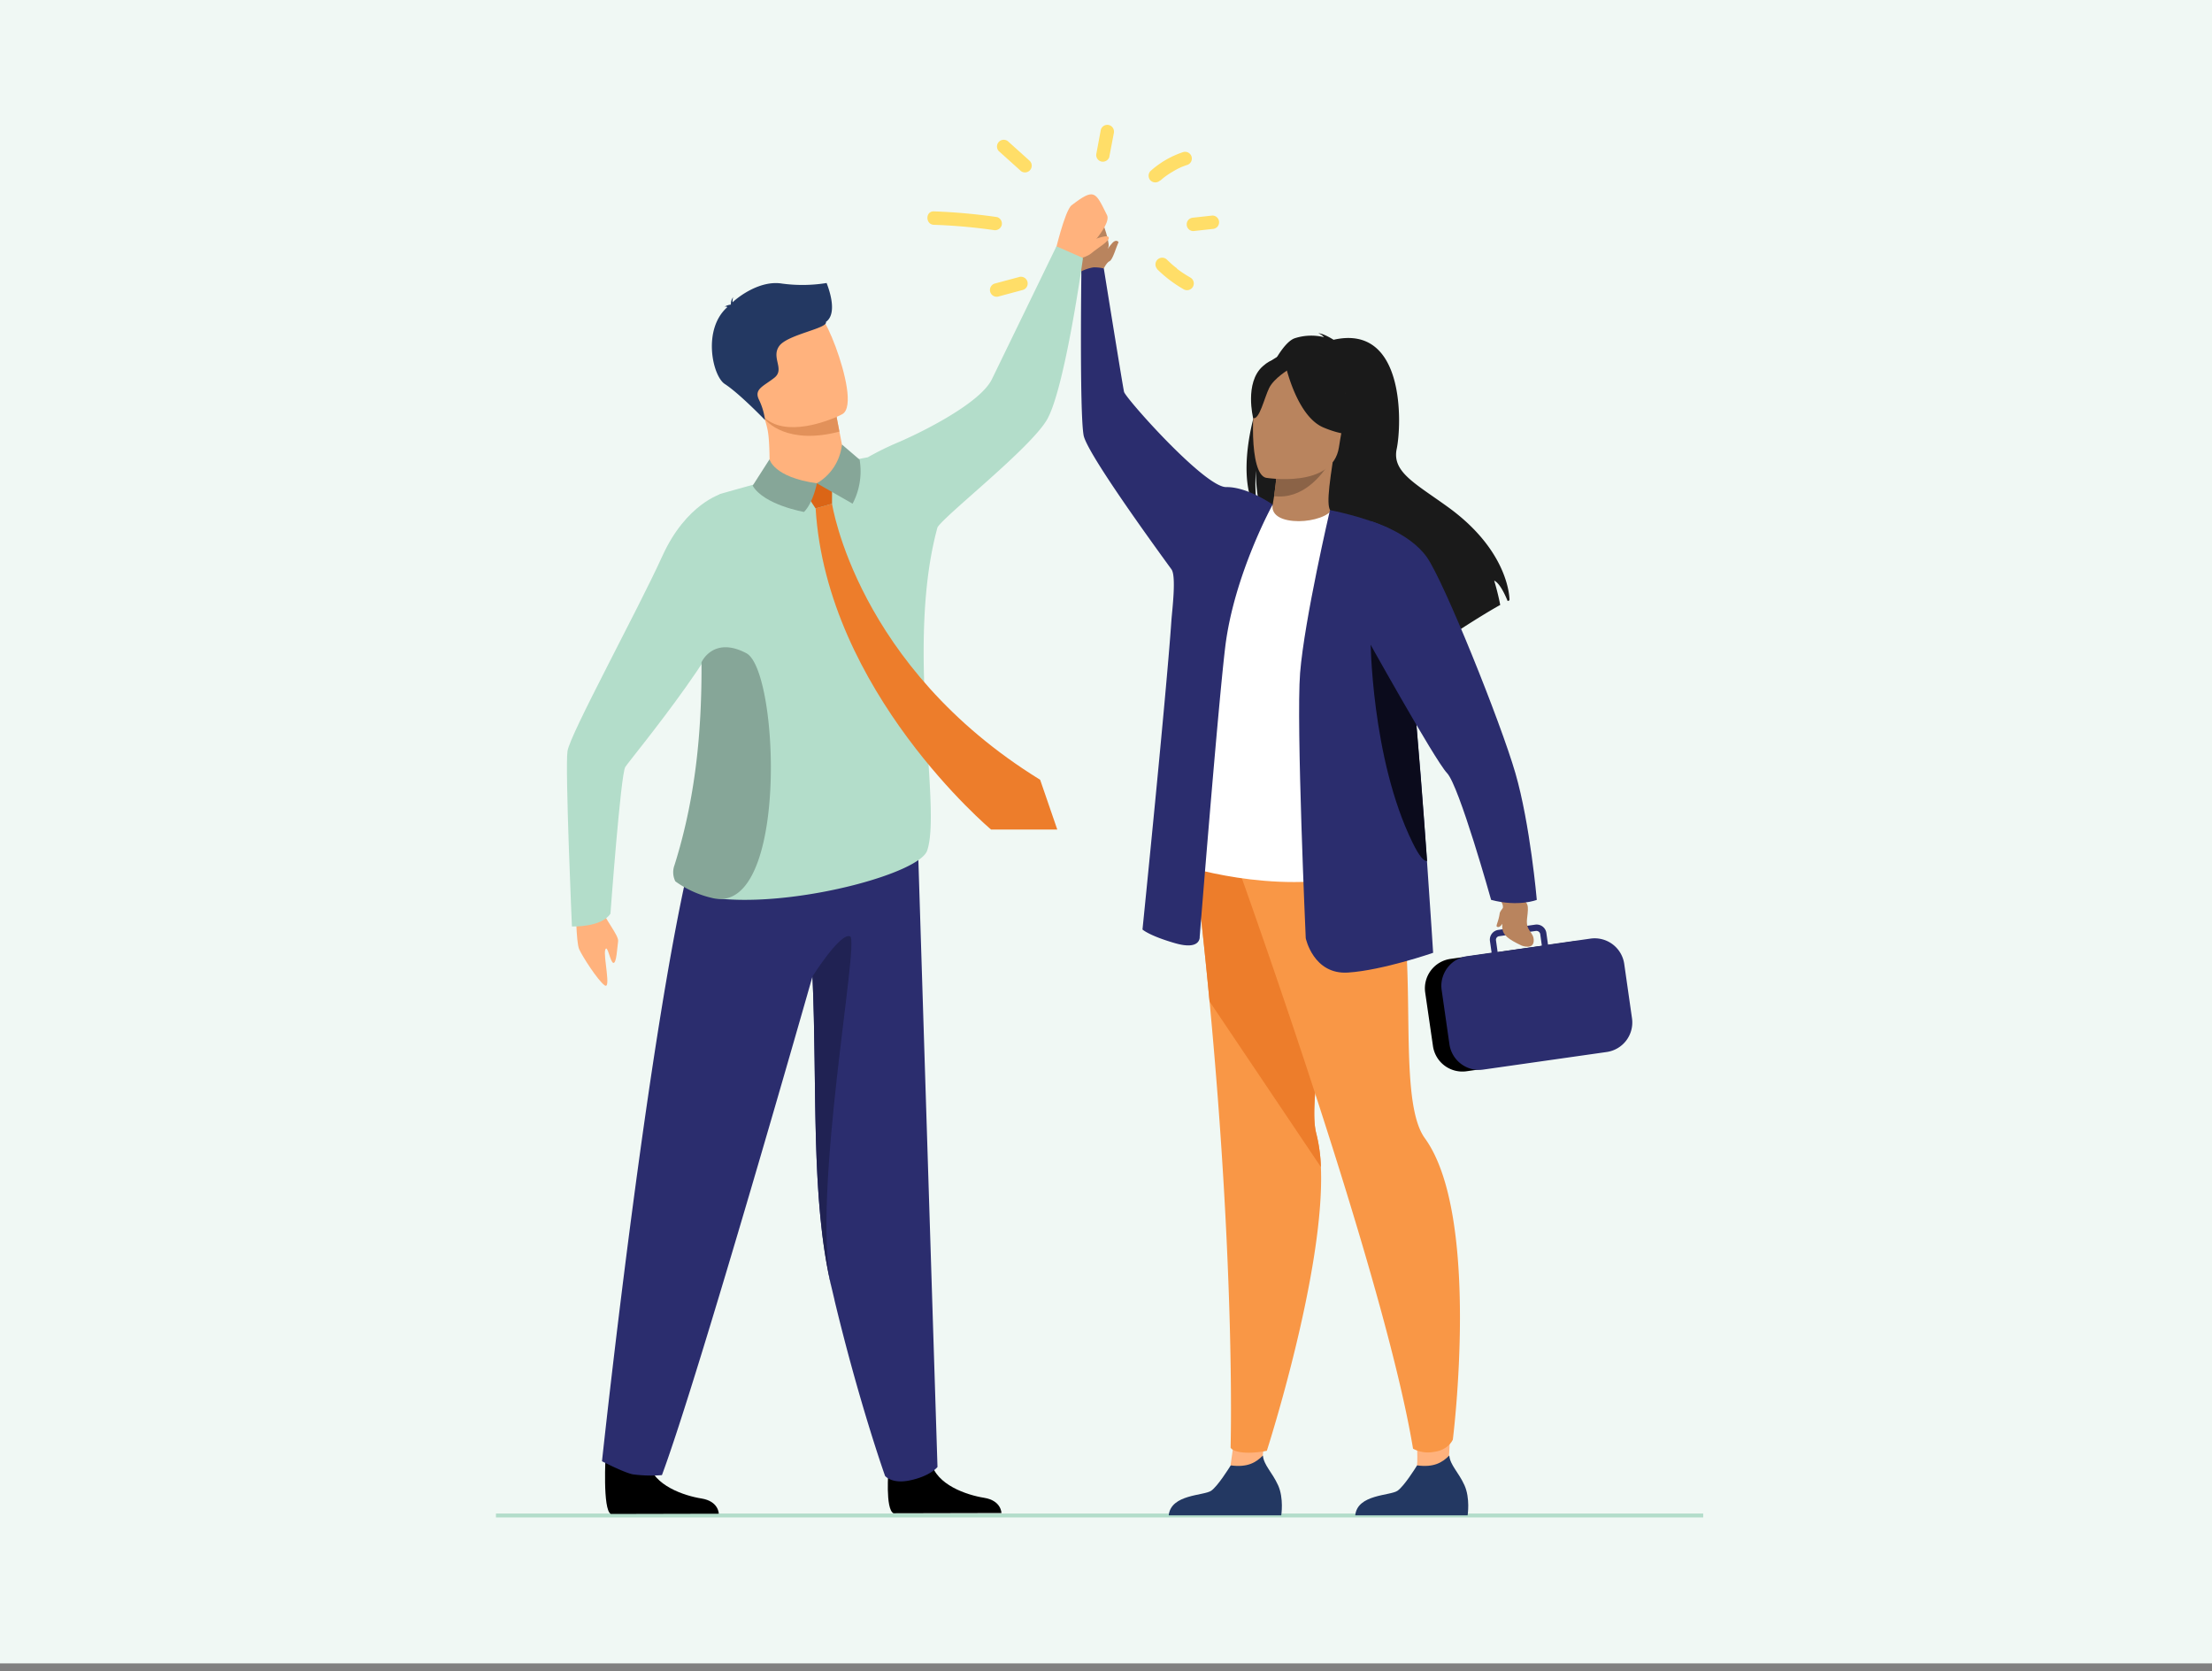
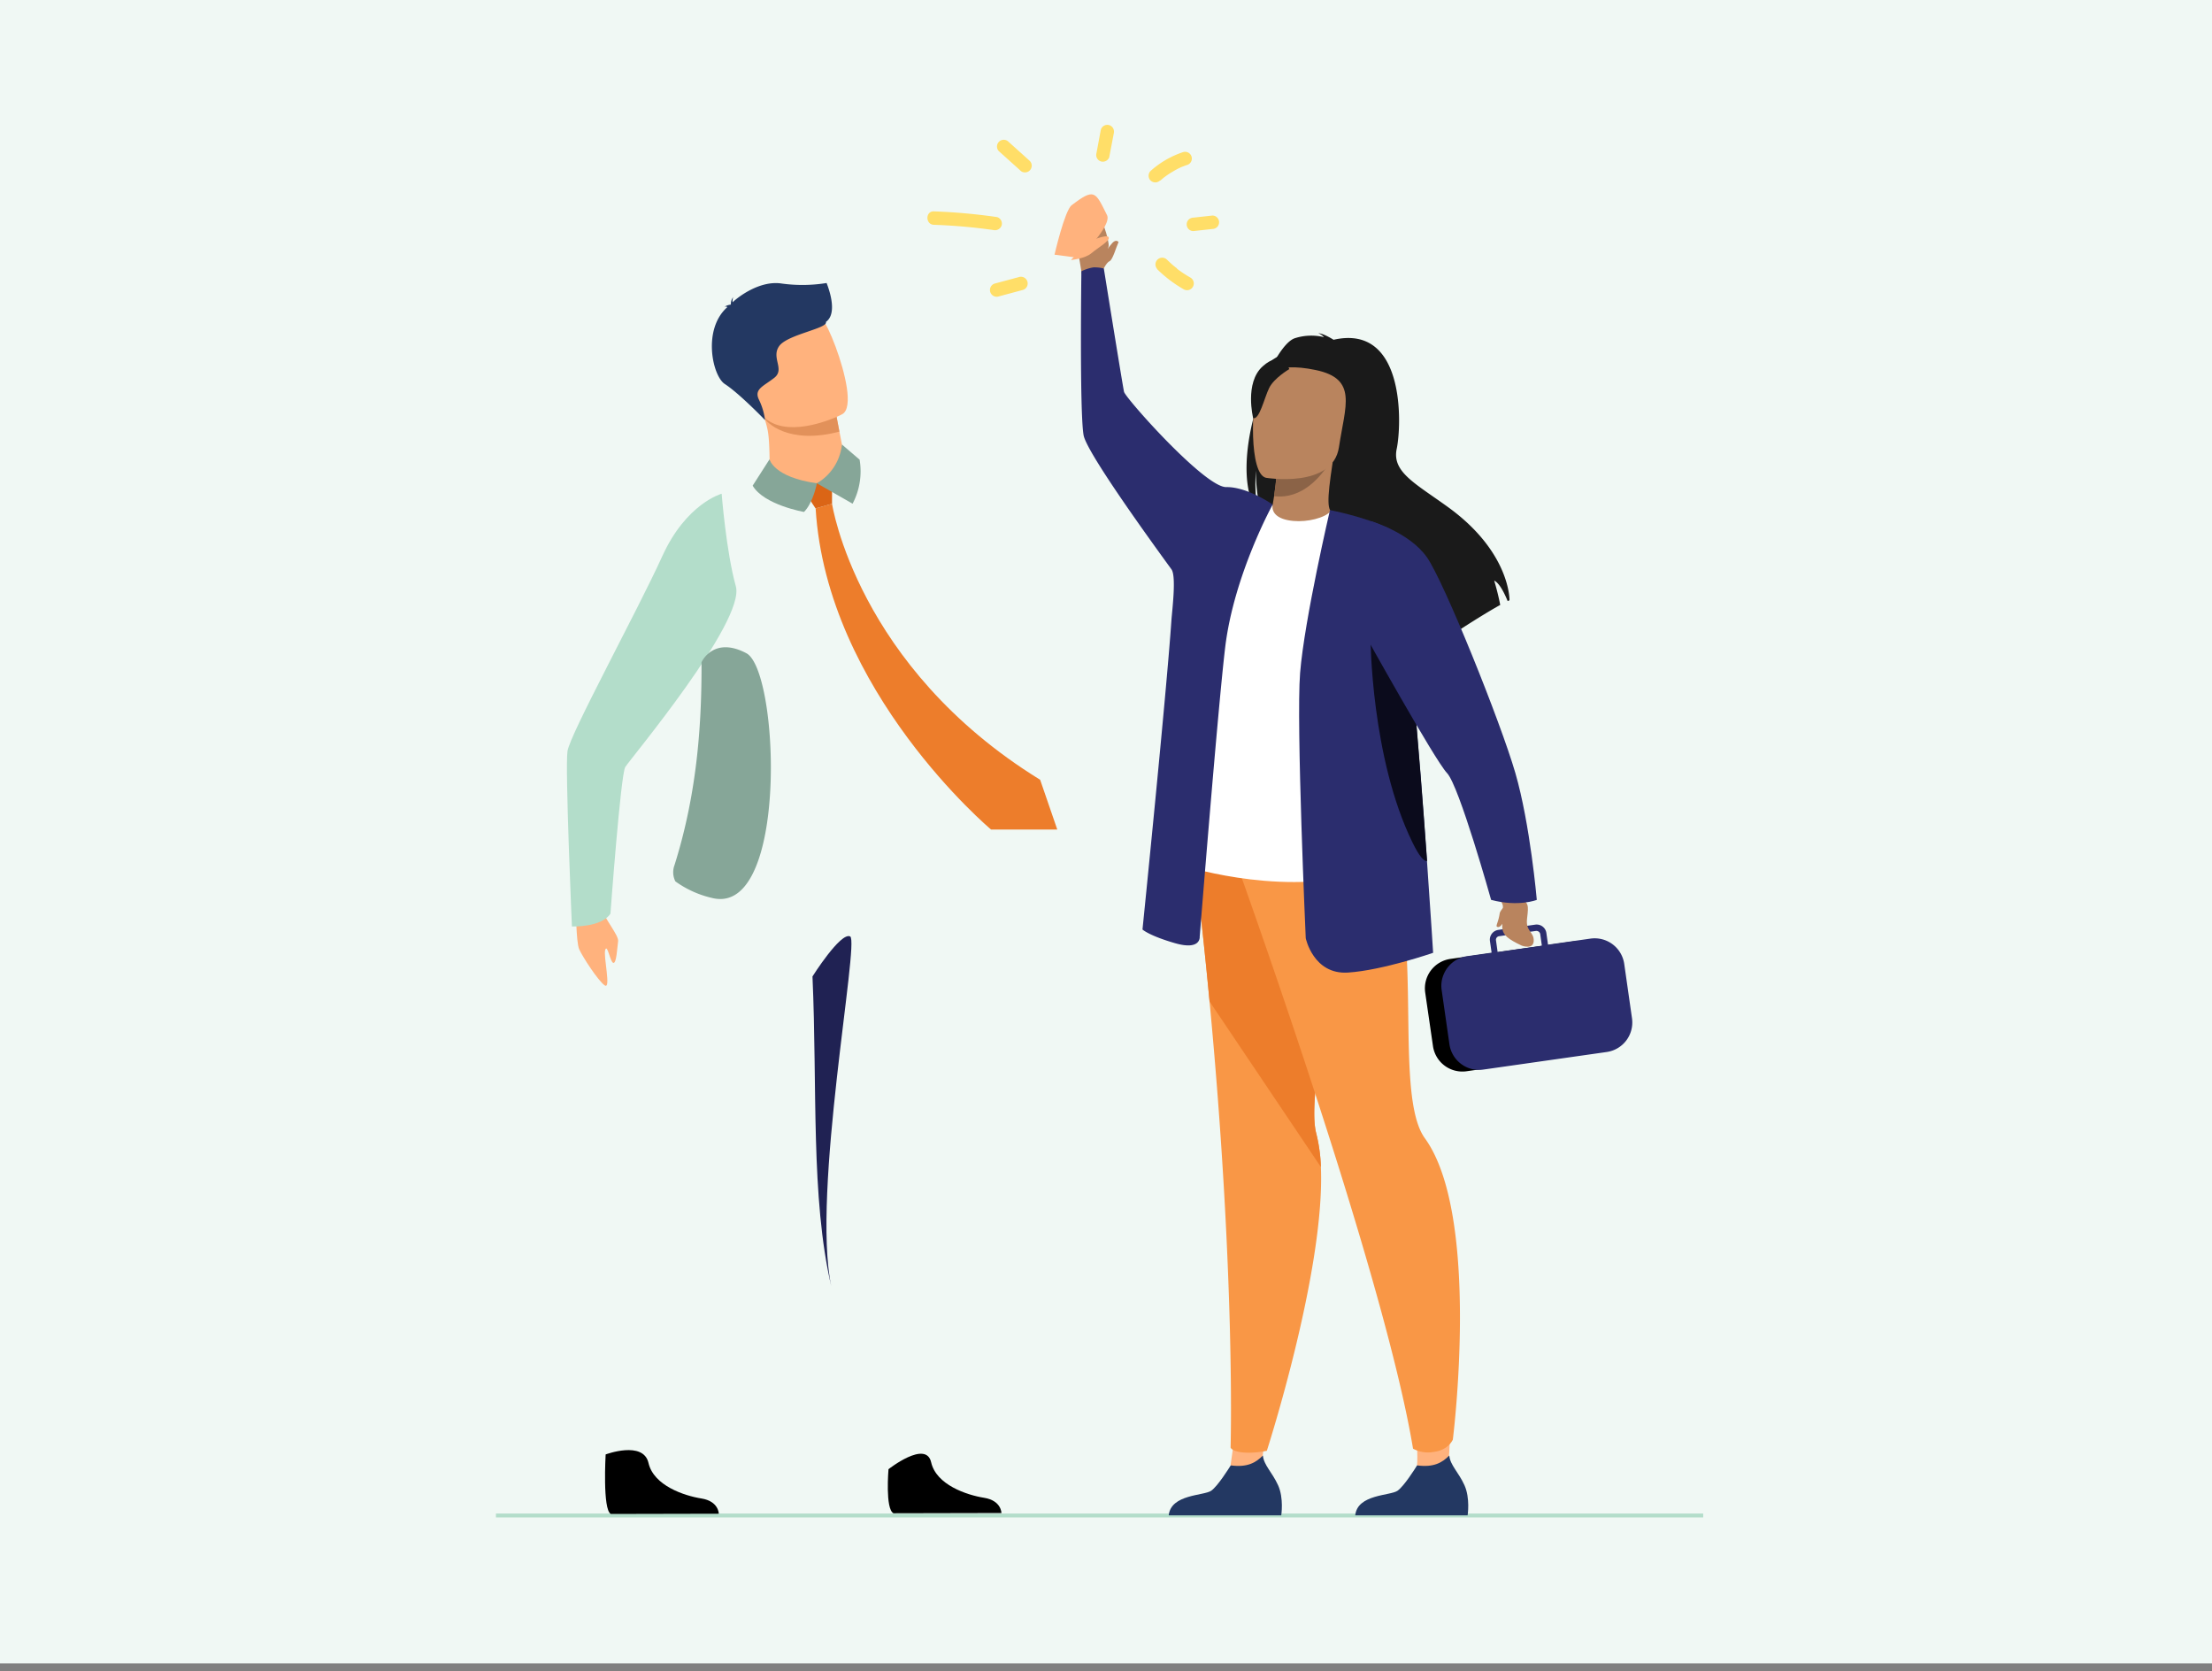
<svg xmlns="http://www.w3.org/2000/svg" viewBox="0 0 568 429">
  <rect x="0" y="0" width="568" height="429" fill="#808080" stroke="none" />
  <defs>
    <style>.cls-1{fill:#f0f8f4;}.cls-2{fill:none;stroke:#b3ddca;}.cls-3{fill:#2b2d6e;}.cls-4{fill:#b9845e;}.cls-5{fill:#ffb27d;}.cls-6{fill:#233862;}.cls-7{fill:#f99746;}.cls-8{fill:#ed7d2b;}.cls-9{fill:#1a1a1a;}.cls-10{fill:#8b6347;}.cls-11{fill:#fff;}.cls-12{fill:#0b0b1c;}.cls-13{fill:#b3ddca;}.cls-14{fill:#e2915a;}.cls-15{fill:#db6516;}.cls-16{fill:#86a698;}.cls-17{fill:#202253;}.cls-18{fill:#ffde68;}</style>
  </defs>
  <g id="Layer_2" data-name="Layer 2">
    <rect class="cls-1" width="568" height="427" />
  </g>
  <g id="Layer_1" data-name="Layer 1">
    <line class="cls-2" x1="127.35" y1="389.03" x2="437.35" y2="389.03" />
    <path d="M408.37,270.46,376.56,275a7.63,7.63,0,0,1-8.6-6.46l-2-13.78a7.63,7.63,0,0,1,6.46-8.6l31.81-4.54a7.63,7.63,0,0,1,8.6,6.46l2,13.78A7.62,7.62,0,0,1,408.37,270.46Z" />
    <path class="cls-3" d="M370.19,254.15l2,13.94a7.69,7.69,0,0,0,7,6.54h0a7.74,7.74,0,0,0,1.66-.06l31.75-4.52a7.65,7.65,0,0,0,6.47-8.63l-2-14a7.67,7.67,0,0,0-8.63-6.48l-10.94,1.56-.42-3a2.52,2.52,0,0,0-2.85-2.14l-1.2.17-6.65.95-1.65.23a2.53,2.53,0,0,0-2.14,2.85l.43,3-6.34.9a5.88,5.88,0,0,0-.73.14h0a7.7,7.7,0,0,0-5.27,4.6h0A7.45,7.45,0,0,0,370.19,254.15Zm25.73-11.38-11.36,1.62-.42-3a.93.93,0,0,1,.79-1.06l2.86-.41,5.23-.75,1.41-.2a1,1,0,0,1,1.07.8Z" />
    <path class="cls-4" d="M384.18,229.42s1.67,2.22,1.73,3.11c.45,6-2.3,6.86,4.83,10.21,0,0,3,1.16,3.09-1.2s-2.11-2.4-1.71-5.71c.45-3.82.41-3.85-2.1-5.84l-1.65-2.75Z" />
    <path class="cls-4" d="M386.81,232.07s-1.61,1.68-1.71,2.37c-.32,2.24-1.07,3.21-.7,3.45.78.51,1.81-1.15,2.31-2.64A6.77,6.77,0,0,0,386.81,232.07Z" />
    <polygon class="cls-5" points="323.61 378.15 325.3 366.01 318.22 360.09 315.99 376.17 323.61 378.15" />
    <path class="cls-6" d="M300.1,389H329s.7-4.4-.81-7.73-3.69-5.18-3.9-7.64c-1.83,1.89-4.09,3.11-8.26,2.54-.52.83-3.3,5.27-5,6.5C309.09,384,300.68,383.53,300.1,389Z" />
    <path class="cls-7" d="M305.9,214.23c1.89,15.18,3.43,29.5,4.69,42.84,6.72,71.09,5.4,114.54,5.4,114.54s.48,1.29,4.65,1.31a24.23,24.23,0,0,0,4.66-.5s15-46.43,13.88-72.84A40.65,40.65,0,0,0,338,291c-3.61-13.52,13.35-65.21-5.08-84.46S305,207.26,305.9,214.23Z" />
    <path class="cls-8" d="M305.9,214.23c1.89,15.18,3.43,29.5,4.69,42.84l28.59,42.51A40.65,40.65,0,0,0,338,291c-3.61-13.52,13.35-65.21-5.08-84.46S305,207.26,305.9,214.23Z" />
    <path class="cls-4" d="M283.18,69.39s.7-3.47,1.48-6.11c.35-1.18-2.07-8.87-3.74-9.82s-6,4.24-4.79,8.22c.63,2,1.67,8.69,1.67,8.69Z" />
    <path class="cls-4" d="M283.18,69.39s.91-2,1.73-2.34,1.7-3.61,2.31-4.91c0,0-.59-.86-1.6.24-.63.67-2,2.63-2,2.63Z" />
    <path class="cls-5" d="M372,374.51c.41-3.89.51-14.13.51-14.13s-10.43-3.33-10-1c1.89,11.25,1.37,16.82,1.37,16.82l4.22,2.52Z" />
    <path class="cls-7" d="M314.61,213.51S354.91,324,362.84,371.88a8.05,8.05,0,0,0,5.27.84c3.88-.47,4.95-3.17,4.95-3.17s7.28-57.43-7.19-77.37c-9.94-13.69,4.29-73.85-18.87-78.67S314.61,213.51,314.61,213.51Z" />
    <path class="cls-9" d="M321.47,128.82a12.83,12.83,0,0,0,.61,1.35,11.47,11.47,0,0,0,1.17,1.81,17.42,17.42,0,0,1-.48-2.09h0c-.07-.36-.12-.76-.17-1.18a44.1,44.1,0,0,1-.1-7.94,43.3,43.3,0,0,0,.67,7.87c.06.34.13.67.21,1a17.61,17.61,0,0,0,1,3.18,5.38,5.38,0,0,0,.24.55,81.66,81.66,0,0,1,9.19,10.3c2.26,2.91,4.54,6.07,6.7,9.26.83,1.23,1.65,2.45,2.44,3.67h0l1,1.52h0c.4.63.78,1.25,1.16,1.87,1.06,1.72,2,3.38,2.92,5l.59,1.06c2.72,5,4.34,8.95,4,10.47l.5-.34.31-.21c1.11-.77,3.31-2.28,6.09-4.16l.18-.57,1.39-4.3a10.05,10.05,0,0,1-.11,3.88c4.36-2.95,9.79-6.58,14.72-9.73h0c3.68-2.36,7.08-4.45,9.53-5.8a64,64,0,0,0-1.55-6.24c1.44.64,2.81,3.66,3.46,5.25l.47-.21s.27-12.32-15.82-23.94c-8.42-6.09-14.4-9-13.14-14.93s2.35-32.2-16.21-28c0,0-2.63-1.67-3.92-1.67a3.52,3.52,0,0,1,1.45,1,13.81,13.81,0,0,0-7.59.31c-1.44.56-3,2.37-4.6,5h0l-.3.52c-.66,1.15-1.3,2.45-1.93,3.85a66.52,66.52,0,0,0-2.93,8.11h0c-.28,1-.53,1.91-.77,2.88l0,.15h0C319.89,115,319.3,123.28,321.47,128.82Z" />
    <path class="cls-4" d="M325.26,133.85c-.07,0,5.19,3.82,9.65,3.29,4.2-.5,7.61-5.34,7.55-5.36-1.65-.59-1.8-3-.26-13.09l-.79,0-13.36.64s-.32,4.13-.88,8C326.7,130.58,326.05,133.61,325.26,133.85Z" />
    <path class="cls-10" d="M328.05,119.37s-.32,4.13-.88,8c7.29.87,12.12-5.18,14.24-8.62Z" />
    <path class="cls-9" d="M343,117.52s4.7-5.45,6.38-10.46c1.19-3.57,1.35-17.46-12.62-17.53a18.83,18.83,0,0,0-8.14,1.76c-3.26,1.57-8.19,5.26-5.17,17.85l.65,4.19Z" />
    <path class="cls-11" d="M303.14,222s23.7,7.9,45.53,2.59c.26-.06,12.73-11.11,12.73-11.11-.3-.83-2.59-14.52-2.89-15.28-3.87-10-10.95-64.23-16.86-66.91-1.51,1.65-5.83,2.77-9.52,2.44-4.25-.37-5.68-2.21-5.33-4.19-4.7,2.23-8.32,4.3-8.32,4.3C314.18,140.31,303.14,222,303.14,222Z" />
    <path class="cls-4" d="M325.08,122.65s17.14,2.84,18.74-7.86,4.9-17.54-6-19.81-13.62,1.5-15,4.94S320.66,121.64,325.08,122.65Z" />
-     <path class="cls-9" d="M330.06,93.56s2.83,13.25,9.78,16.18,10.36,1.46,10.36,1.46a20.68,20.68,0,0,1-4.89-13.07S334.49,88.11,330.06,93.56Z" />
    <path class="cls-9" d="M331.07,94.75s-3.93,2.28-5.19,4.88-2.48,8.15-4.09,7.71c0,0-2.28-9.06,2.43-13.29C329.2,89.56,331.07,94.75,331.07,94.75Z" />
    <path class="cls-3" d="M277.68,69.64a10.85,10.85,0,0,1,3.07-1,9.84,9.84,0,0,1,2.69.28s4.83,30.07,5.19,31.66,20.75,24.55,26.24,24.46c5-.08,10.84,3.75,11.93,4.48,0,0-9.94,18-12.19,36.61-1.89,15.75-6.55,74.34-6.55,74.34s.36,3.58-6.33,1.65-8.36-3.51-8.36-3.51,6.15-60.56,7.43-79.39c.18-2.53,1.3-11.34,0-13.08-8.46-11.6-21.81-30.4-22.55-34.4C277.19,105.92,277.68,69.64,277.68,69.64Z" />
    <path class="cls-6" d="M348,389h28.86s.69-4.4-.81-7.73-3.7-5.18-3.9-7.64c-1.84,1.89-4.09,3.11-8.27,2.54-.51.83-3.3,5.27-5,6.5C357,384,348.55,383.53,348,389Z" />
    <path class="cls-3" d="M335.29,240.84s1.95,9.41,10.87,8.82S368,244.59,368,244.59s-.61-9.81-1.58-23.56c-.95-13.33-2.25-30.35-3.69-45.7-2-21-4.22-38.77-6.22-39.72-6.34-3.05-15-4.66-15-4.66s-6.55,28-7.67,41.8C332.81,185.69,335.29,240.84,335.29,240.84Z" />
    <path class="cls-12" d="M351.92,163.87s.13,30.7,10.81,52.46c1.69,3.45,2.89,4.82,3.72,4.7-.95-13.33-2.25-30.35-3.69-45.7Z" />
    <path class="cls-3" d="M352.11,133.8s9.85,2.9,14.3,9.26,18.88,42.21,22.7,55.36S394.62,231,394.62,231s-4.66,1.88-11.73,0c0,0-8.2-29.3-11.32-32.55s-21.37-36.06-21.37-36.06Z" />
    <path class="cls-5" d="M277.1,66.22s8.53-8.25,7.16-11c-3-6-3.15-7.07-9.08-2.54-1.79,1.36-4.4,12.7-4.4,12.7Z" />
    <path class="cls-5" d="M275,66.75s3.6-.34,5.23-1.73,5-3.27,4.43-4.15-5.4,1.3-5.4,1.3Z" />
    <path d="M228.15,377.15s-.88,10.24,1.28,11.31l27.72-.06s0-3.2-4.45-3.91-12.28-3.31-13.6-9.12S228.15,377.15,228.15,377.15Z" />
    <path d="M155.52,373.36s-.83,14.21,1.33,15.28l27.72-.06s0-3.2-4.45-3.91-12.27-3.31-13.6-9.12S155.52,373.36,155.52,373.36Z" />
-     <path class="cls-3" d="M154.58,375.11s5.5,2.84,7.85,3.35a35,35,0,0,0,7.54.21c9.43-25.27,38.66-128,38.66-128,1.27,28.41-.5,56.74,4.82,79.52.15.6.29,1.21.43,1.81h0l.39,1.63s0,.05,0,.07c6.46,26.88,13,45.18,13,45.18s1.67,2.12,6.33,1.15c5.35-1.11,7.13-3.45,7.13-3.45-3.46-109.48-5.39-171.21-5.39-171.21s-39.37-25-51.94-3.63S154.58,375.11,154.58,375.11Z" />
-     <path class="cls-13" d="M174.38,221.11c6-21.45,5.83-33.76,5.78-50.62-.06-24-2.22-40.9,5-43.75,0,0,22.31-6.49,37.67-9.35a74.06,74.06,0,0,1,7.22-3.59c4.85-2,21.46-9.89,24.66-16.47s16.57-34.1,16.57-34.1l6.81,3s-4.61,33.38-9.21,41.44c-4.2,7.34-26.21,24.54-28.15,27.7h0c-8.34,30.46,1.15,72-2.66,83-2,5.69-31.39,13.8-51.28,12.49-1-.06-1.94-.16-2.84-.28,0,0-8.14-2.16-9.39-4.8A6.47,6.47,0,0,1,174.38,221.11Z" />
    <path class="cls-5" d="M216.19,114.1l.35,1.86s1.66,5.72-5.33,8-12.89,3.32-13.58-1.21c0-3.6.05-9.22-.47-12.1a20.4,20.4,0,0,0-.95-3.44l13.82-3,4.22-.14Z" />
    <path class="cls-14" d="M214.25,104l1.29,6.79c-13.13,3.48-18.87-2.39-19.33-3.63l13.82-3Z" />
    <path class="cls-5" d="M194.19,104.38c4.07,8.27,15.25,4.83,20,2.91,1.33-.54,2.14-1,2.14-1,1.43-.85,1.61-3.52,1.11-6.82-1-6.53-4.57-15.51-6.3-17.58-2.61-3.11-6.71-6.12-17.27-.16S189,93.78,194.19,104.38Z" />
    <path class="cls-6" d="M212.26,72.65a38.91,38.91,0,0,1-11.71.11c-5.37-.74-10.76,3.25-12.42,4.83a2.9,2.9,0,0,1,.14-1.31,2.72,2.72,0,0,0-.59,1.77c-.07.09-.1.15-.07.16a3.51,3.51,0,0,0-1.61.57s.43-.19.68,0a.2.2,0,0,0,.09.06c-6.45,5.69-3.83,17.67-.66,19.73,3.8,2.47,10.34,9.27,10.34,9.27a16.89,16.89,0,0,0-1.56-5.23c-1.34-2.74,1.16-3.44,3.94-5.63s-.88-5.14,1.25-8.14,12.61-4.53,12-6.2C215.44,80.27,212.36,73,212.26,72.65Z" />
    <path class="cls-8" d="M213.65,129.3s6.3,41.83,53.44,70.87l4.4,12.78h-17s-42.22-35.41-45.05-82.44Z" />
    <polygon class="cls-15" points="213.65 129.31 213.65 122.96 205.88 125.16 209.42 130.51 213.65 129.31" />
    <path class="cls-16" d="M216.19,114.1l4.54,3.89a17.86,17.86,0,0,1-1.8,11.31l-9.17-5.24A13.09,13.09,0,0,0,216.19,114.1Z" />
    <path class="cls-16" d="M209.76,124.06s-.91,4.93-3.3,7.36c0,0-10.32-1.8-13.19-6.75l4.33-6.76S198.63,122.52,209.76,124.06Z" />
    <path class="cls-5" d="M147.89,232.47s0,9.36.84,11.22,4.73,7.93,6.51,9.23-.38-7.5.18-9.11,1.24,3.17,2.07,3.37,1-4,1.23-5.54-3.51-5.72-4.61-9.12S147.89,232.47,147.89,232.47Z" />
    <path class="cls-13" d="M185.31,126.74s-9.08,2.47-15.23,16c-6.45,14.2-23.72,45.73-24.36,50.09s1.14,45,1.14,45,7.56.29,9.89-3.29c0,0,2.63-35.69,3.8-37.63s30.9-37.4,28.4-46.4S185.31,126.74,185.31,126.74Z" />
    <path class="cls-16" d="M173.42,226.25a26,26,0,0,0,9.38,4.25h0a8.54,8.54,0,0,0,2.84.25c16.62-1.52,14.07-58.84,6-63.07-8.48-4.47-11.5,2.31-11.5,2.31.05,15-.94,33.05-6.94,52.09A5.2,5.2,0,0,0,173.42,226.25Z" />
    <path class="cls-6" d="M214.27,333.63c-.11-.5-.24-1.05-.39-1.63Z" />
    <path class="cls-17" d="M213.45,330.18c-5.08-24.07,7.3-88.57,4.86-89.79s-9.68,10.27-9.68,10.27C209.9,279.07,208.13,307.4,213.45,330.18Z" />
    <path class="cls-18" d="M256,55.72a151.42,151.42,0,0,0-16.19-1.46c-2.22-.08-2.22,3.37,0,3.45a142.33,142.33,0,0,1,15.28,1.34,1.79,1.79,0,0,0,2.12-1.21A1.74,1.74,0,0,0,256,55.72Z" />
    <path class="cls-18" d="M264.33,41.22l-5.41-4.87a1.73,1.73,0,0,0-2.45,2.44l5.42,4.87a1.73,1.73,0,1,0,2.44-2.44Z" />
    <path class="cls-18" d="M284.86,40.19,286,34.24a1.87,1.87,0,0,0-.18-1.33,1.72,1.72,0,0,0-3.15.42l-1.12,6a1.72,1.72,0,0,0,1.2,2.12,1.75,1.75,0,0,0,2.12-1.21Z" />
    <path class="cls-18" d="M297.92,46.37l.79-.67.2-.16c.33-.27-.19.14,0,0l.42-.31a19.57,19.57,0,0,1,1.79-1.16,18.83,18.83,0,0,1,1.84-1c.1,0,.35-.22.47-.21l-.17.07.18-.07.24-.1,1-.37a1.73,1.73,0,1,0-.92-3.33,23.76,23.76,0,0,0-8.32,4.83,1.74,1.74,0,0,0,0,2.44,1.76,1.76,0,0,0,2.44,0Z" />
    <path class="cls-18" d="M306.44,59.32l4.88-.54a1.85,1.85,0,0,0,1.22-.5,1.74,1.74,0,0,0,.5-1.22,1.72,1.72,0,0,0-.5-1.22,1.69,1.69,0,0,0-1.22-.51l-4.88.54a1.86,1.86,0,0,0-1.22.51,1.74,1.74,0,0,0,0,2.44,1.68,1.68,0,0,0,1.22.5Z" />
    <path class="cls-18" d="M297.12,69.08a33,33,0,0,0,6.82,5.18,1.73,1.73,0,1,0,1.74-3,32.2,32.2,0,0,1-3.35-2.2l-.18-.14c.08,0,.25.19.08,0s-.27-.21-.4-.32-.51-.41-.75-.62c-.52-.45-1-.92-1.52-1.41a1.73,1.73,0,0,0-2.44,2.44Z" />
    <path class="cls-18" d="M261.59,71.14l-6,1.61a1.73,1.73,0,1,0,.91,3.33l6-1.61a1.73,1.73,0,1,0-.91-3.33Z" />
  </g>
</svg>